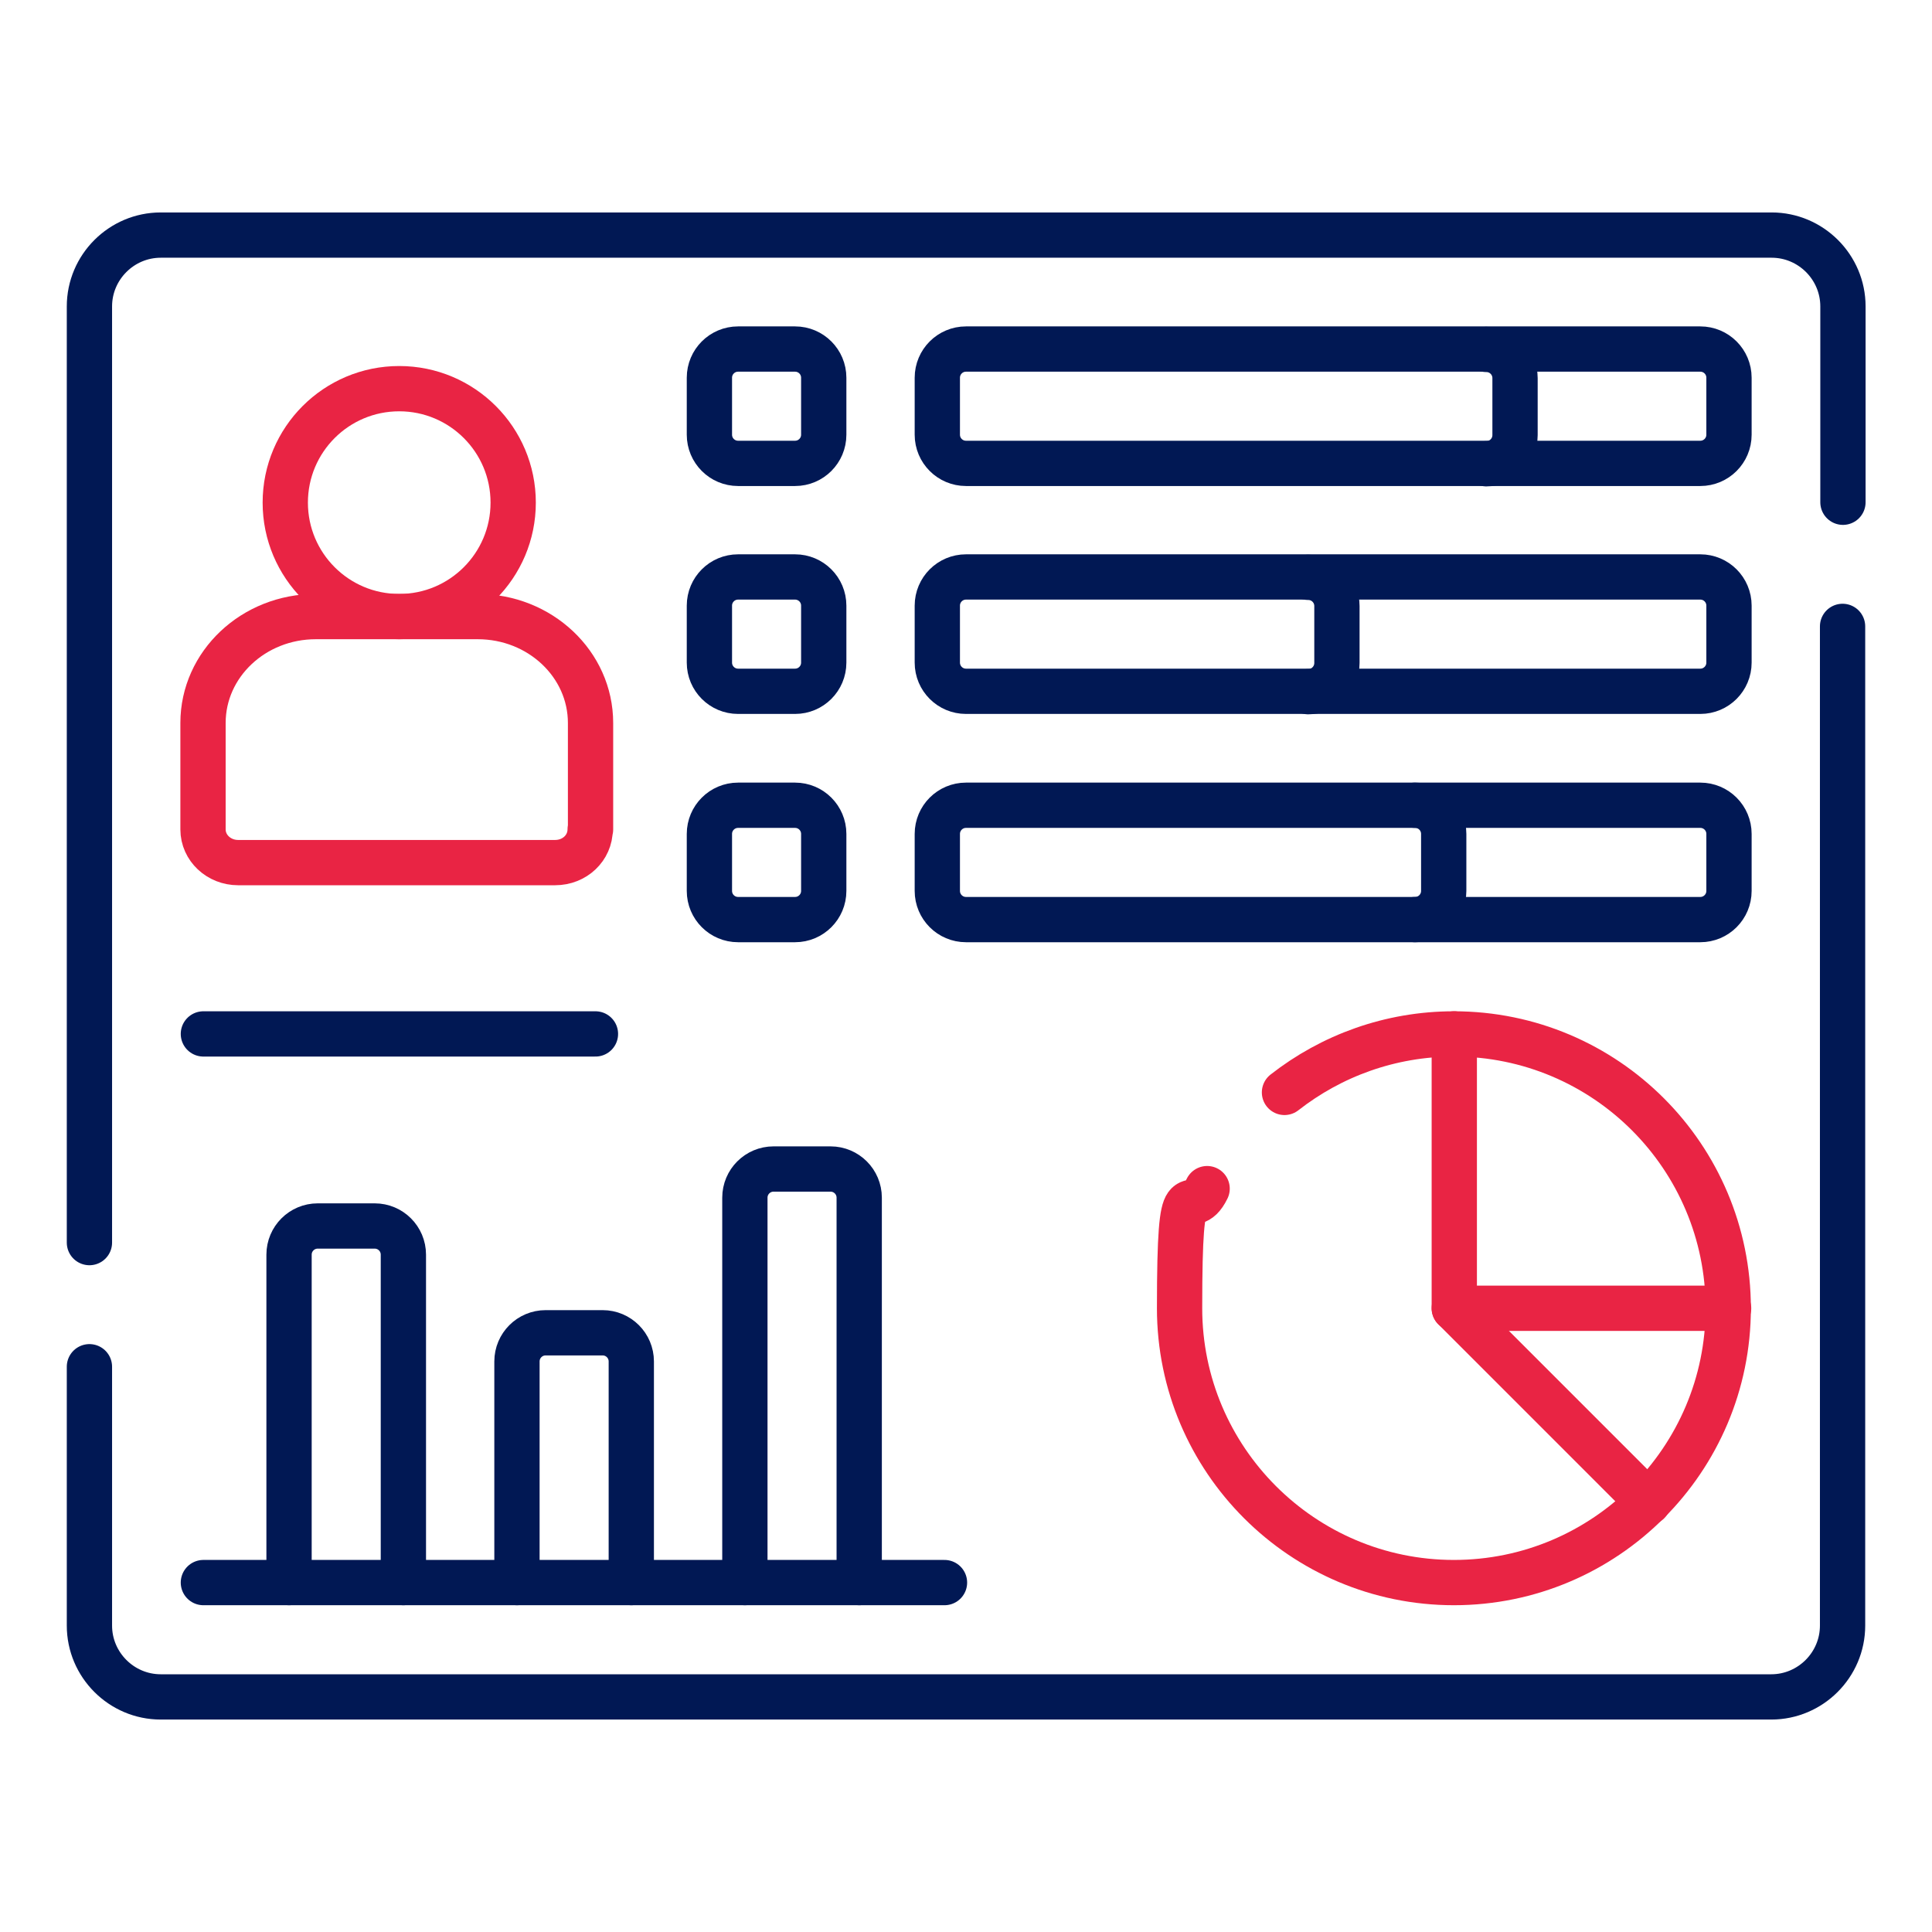
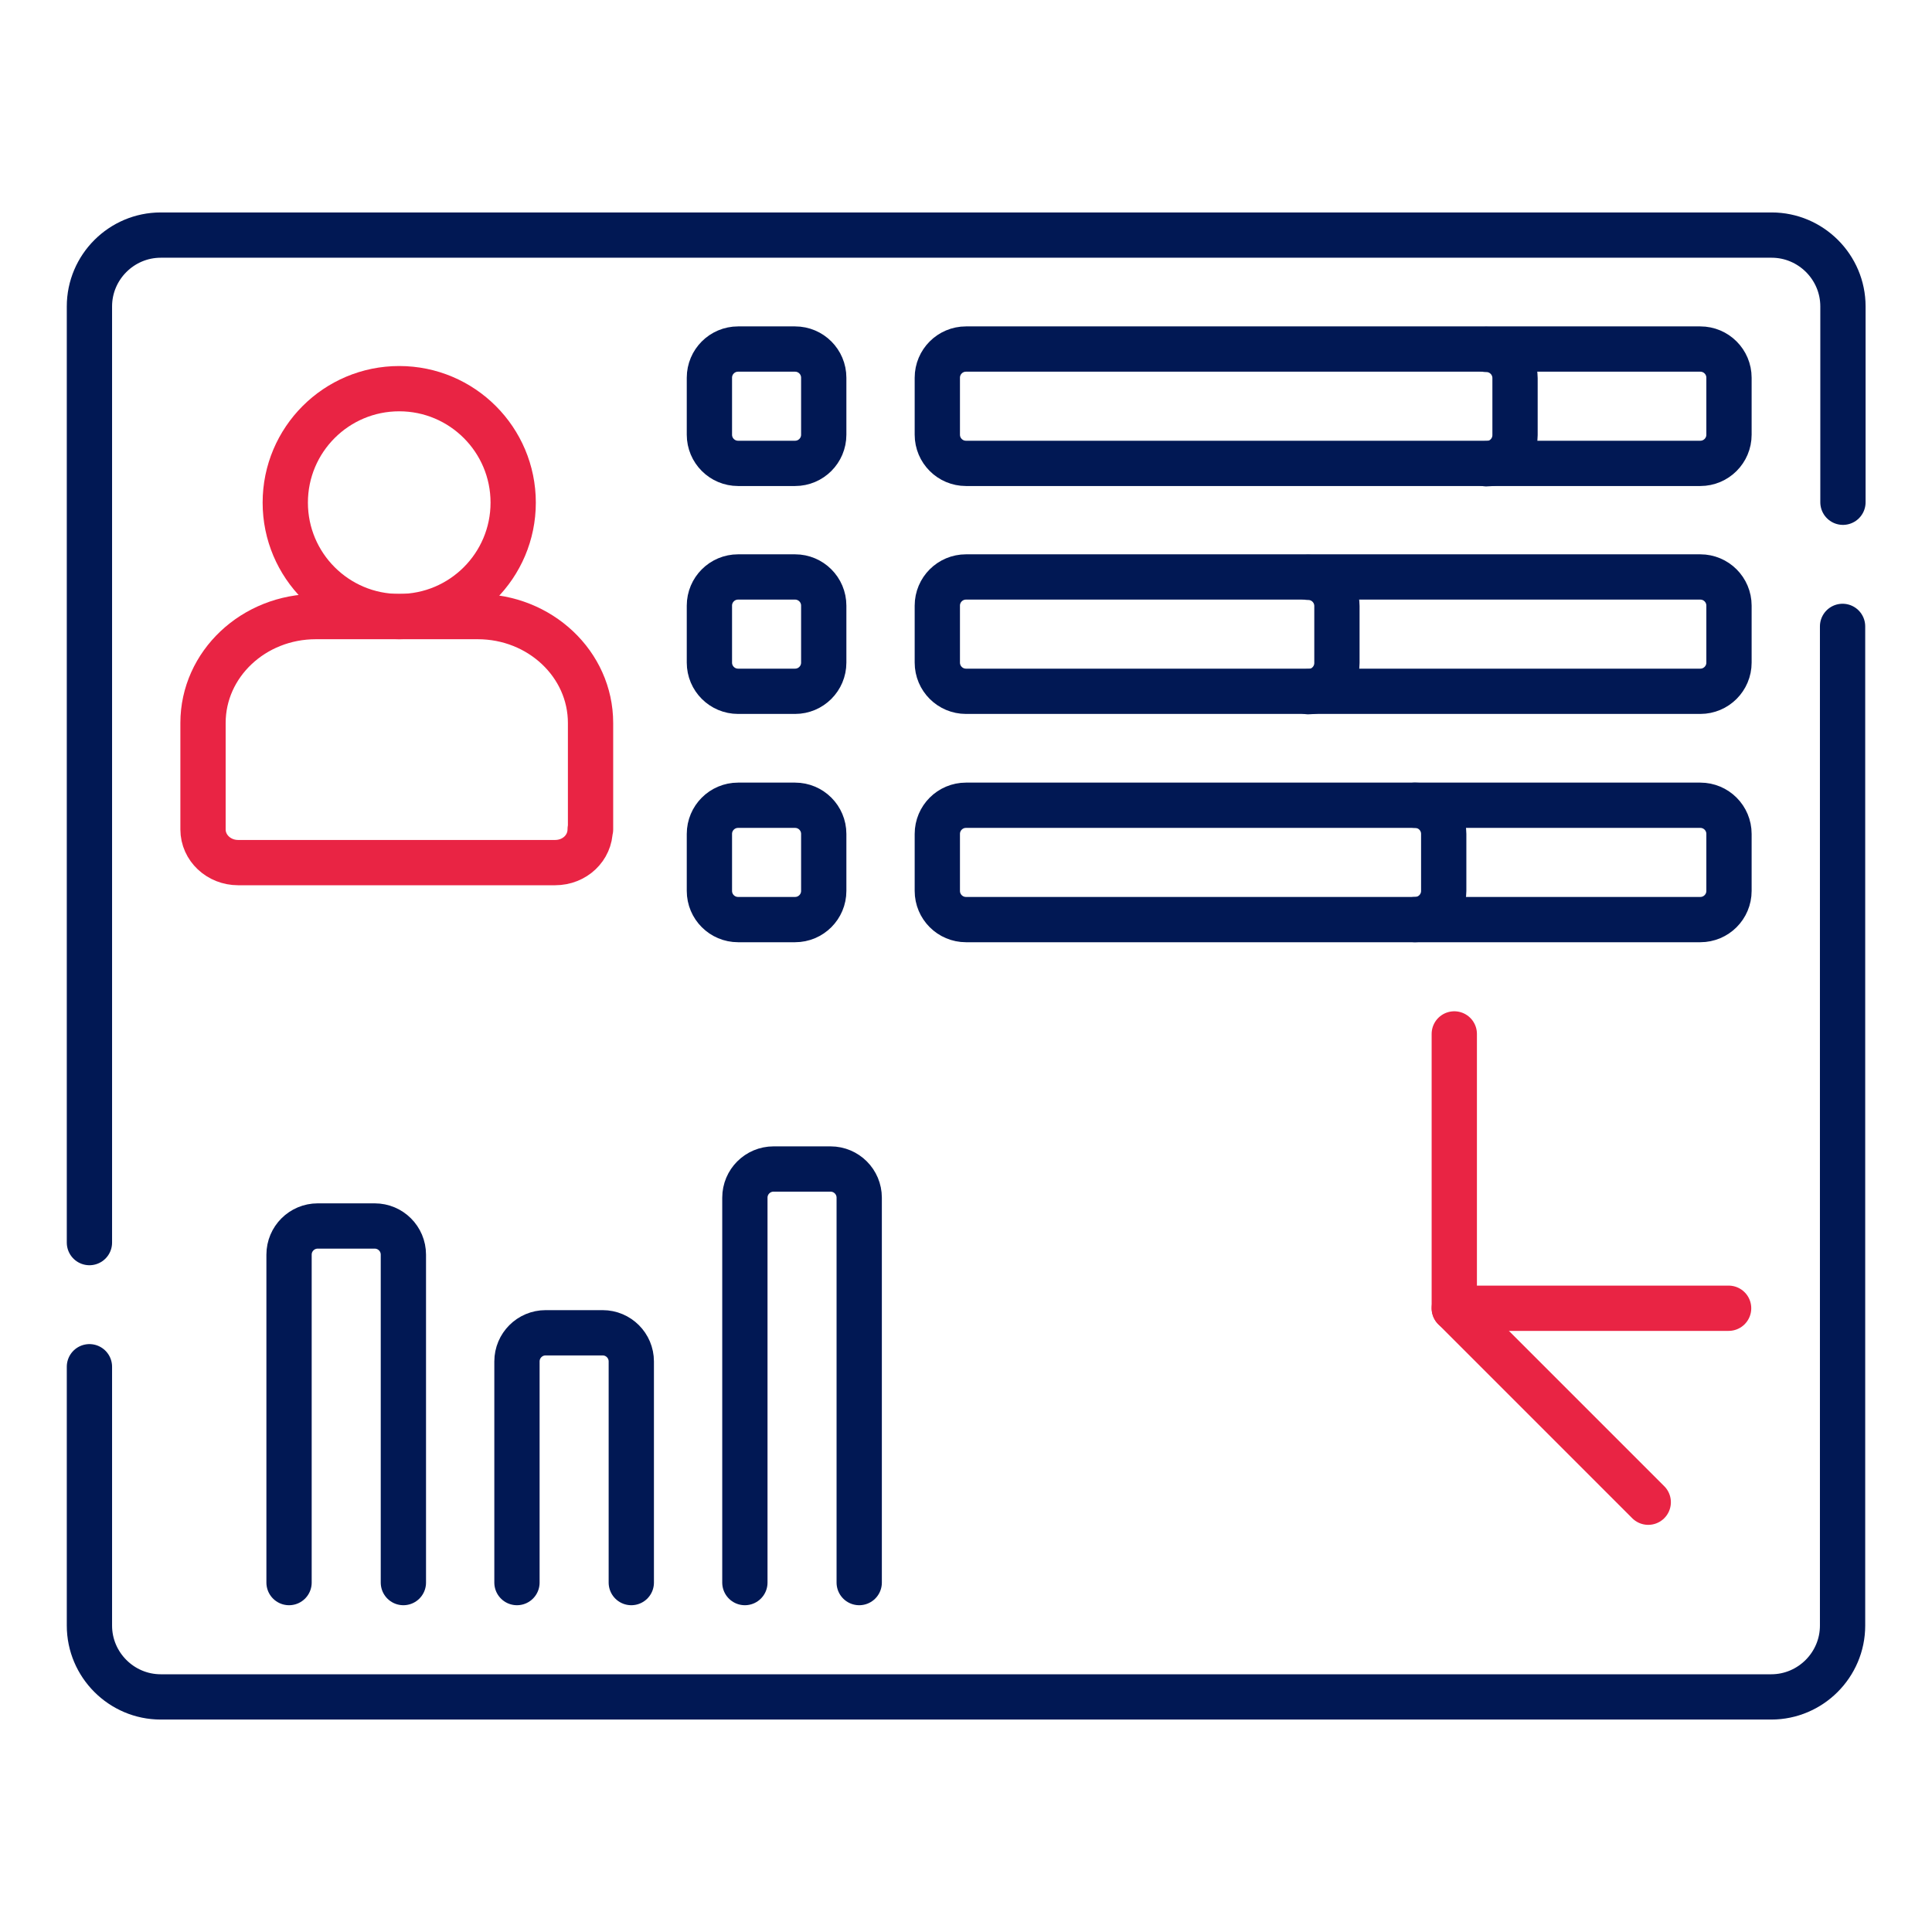
<svg xmlns="http://www.w3.org/2000/svg" id="Warstwa_15" viewBox="0 0 512 512">
  <defs>
    <style>.cls-1{stroke:#e92444;}.cls-1,.cls-2{fill:none;stroke-linecap:round;stroke-linejoin:round;stroke-width:12px;}.cls-2{stroke:#011854;}</style>
  </defs>
  <circle class="cls-1" cx="105.8" cy="133.2" r="30.2" />
  <path class="cls-1" d="M156.5,219.8v-28.2c0-15.6-13.4-28.2-29.9-28.2h-42.9c-16.5,0-29.9,12.6-29.9,28.2v28.2c0,4.9,4.2,8.8,9.3,8.8h84c5.2,0,9.3-3.9,9.3-8.8Z" />
  <path class="cls-2" d="M23.7,329.3V81.2c0-10.4,8.5-18.9,18.9-18.9h426.9c10.4,0,18.9,8.5,18.9,18.9v51.9" />
  <path class="cls-2" d="M488.3,166v264.8c0,10.4-8.5,18.9-18.9,18.9H42.6c-10.4,0-18.9-8.5-18.9-18.9v-68.6" />
  <polyline class="cls-1" points="385.4 274 385.4 346.7 436.8 398.1" />
  <line class="cls-1" x1="458.1" y1="346.7" x2="385.4" y2="346.7" />
-   <path class="cls-1" d="M340.4,289.5c12.4-9.7,28-15.5,44.9-15.5,40.2,0,72.7,32.6,72.7,72.7s-32.6,72.7-72.7,72.7-72.7-32.6-72.7-72.7,2.6-22.1,7.3-31.7" />
  <path class="cls-2" d="M210.7,122.8h-15.1c-4.2,0-7.6-3.4-7.6-7.6v-15.1c0-4.2,3.4-7.6,7.6-7.6h15.1c4.2,0,7.6,3.4,7.6,7.6v15.1c0,4.2-3.4,7.6-7.6,7.6Z" />
  <path class="cls-2" d="M210.7,183.2h-15.1c-4.2,0-7.6-3.4-7.6-7.6v-15.1c0-4.2,3.4-7.6,7.6-7.6h15.1c4.2,0,7.6,3.4,7.6,7.6v15.1c0,4.2-3.4,7.6-7.6,7.6Z" />
  <path class="cls-2" d="M210.7,243.7h-15.1c-4.2,0-7.6-3.4-7.6-7.6v-15.1c0-4.2,3.4-7.6,7.6-7.6h15.1c4.2,0,7.6,3.4,7.6,7.6v15.1c0,4.2-3.4,7.6-7.6,7.6Z" />
  <path class="cls-2" d="M393.9,92.6c4.2,0,7.6,3.4,7.6,7.6v15.1c0,4.2-3.4,7.6-7.6,7.6" />
  <path class="cls-2" d="M346.7,153c4.2,0,7.6,3.4,7.6,7.6v15.1c0,4.2-3.4,7.6-7.6,7.6" />
  <path class="cls-2" d="M375,213.4c4.2,0,7.6,3.4,7.6,7.6v15.1c0,4.2-3.4,7.6-7.6,7.6" />
  <path class="cls-2" d="M450.6,122.8h-194.6c-4.2,0-7.6-3.4-7.6-7.6v-15.1c0-4.2,3.4-7.6,7.6-7.6h194.6c4.2,0,7.6,3.4,7.6,7.6v15.1c0,4.2-3.4,7.6-7.6,7.6Z" />
  <path class="cls-2" d="M450.6,183.2h-194.6c-4.2,0-7.6-3.4-7.6-7.6v-15.1c0-4.2,3.4-7.6,7.6-7.6h194.6c4.2,0,7.6,3.4,7.6,7.6v15.1c0,4.2-3.4,7.6-7.6,7.6Z" />
  <path class="cls-2" d="M450.6,243.7h-194.6c-4.2,0-7.6-3.4-7.6-7.6v-15.1c0-4.2,3.4-7.6,7.6-7.6h194.6c4.2,0,7.6,3.4,7.6,7.6v15.1c0,4.2-3.4,7.6-7.6,7.6Z" />
-   <line class="cls-2" x1="53.9" y1="419.4" x2="250.3" y2="419.4" />
  <path class="cls-2" d="M76.6,419.4v-86.9c0-4.2,3.4-7.6,7.6-7.6h15.1c4.2,0,7.6,3.4,7.6,7.6v86.9" />
  <path class="cls-2" d="M137,419.4v-58.6c0-4.2,3.4-7.6,7.6-7.6h15.1c4.2,0,7.6,3.4,7.6,7.6v58.6" />
  <path class="cls-2" d="M197.4,419.4v-102c0-4.2,3.4-7.6,7.6-7.6h15.1c4.2,0,7.6,3.4,7.6,7.6v102" />
-   <line class="cls-2" x1="157.8" y1="274" x2="53.9" y2="274" />
</svg>